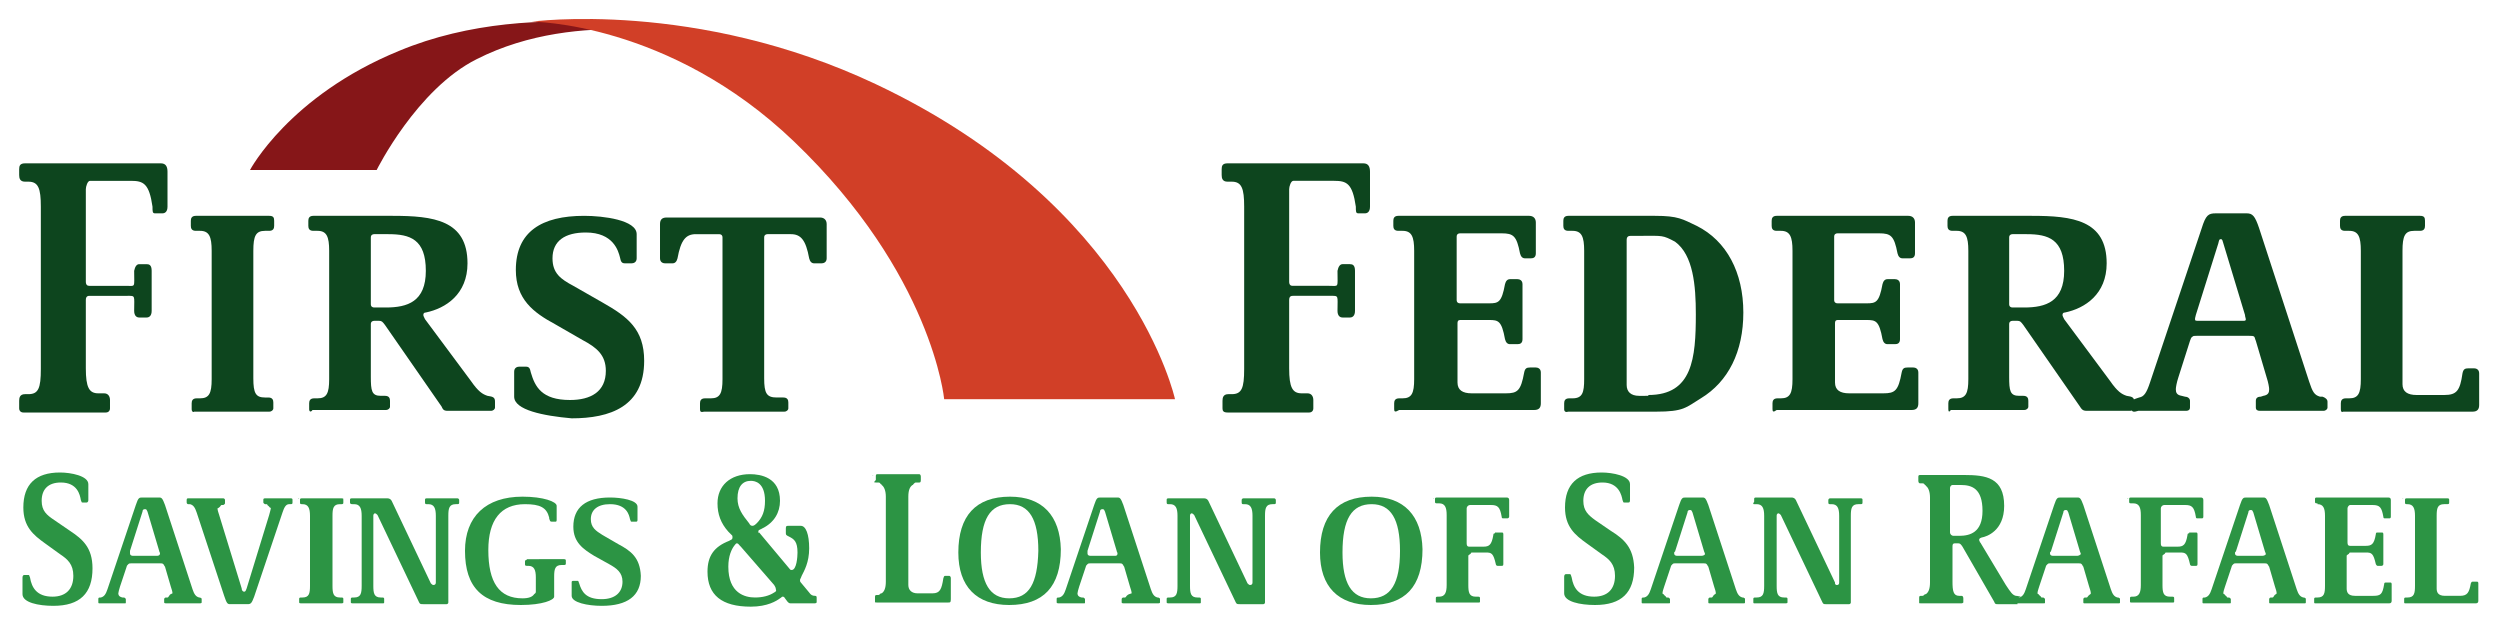
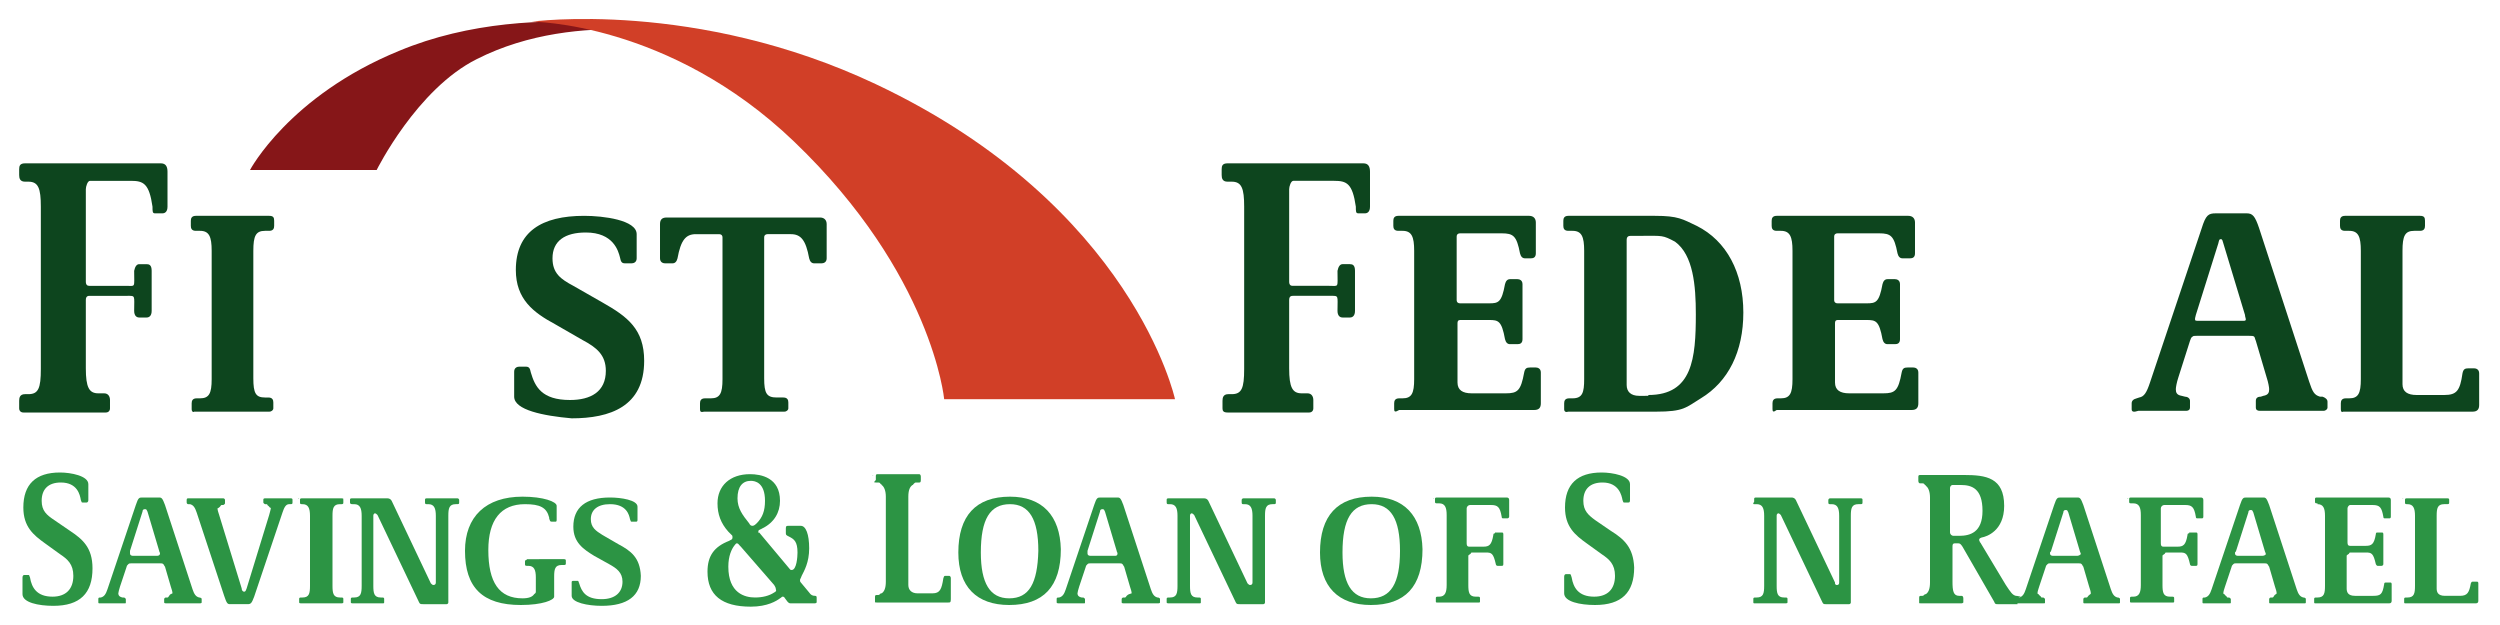
<svg xmlns="http://www.w3.org/2000/svg" version="1.1" id="Layer_1" x="0px" y="0px" viewBox="0 0 300 75" style="enable-background:new 0 0 300 75;" xml:space="preserve">
  <style type="text/css">
	.st0{fill:#0D451E;}
	.st1{fill:none;}
	.st2{fill:#2C9444;}
	.st3{fill:#861618;}
	.st4{fill:#D13F27;}
</style>
  <g>
    <path class="st0" d="M23,49.1v-0.7c0-0.3,0.1-0.6,0.6-0.6h0.4c1.1,0,1.4-0.6,1.4-2.3V30.1c0-1.7-0.3-2.4-1.4-2.4h-0.5   c-0.5,0-0.6-0.3-0.6-0.6v-0.6c0-0.3,0.1-0.6,0.6-0.6h8.8c0.5,0,0.6,0.2,0.6,0.6v0.6c0,0.3-0.1,0.6-0.6,0.6h-0.5   c-1.1,0-1.4,0.6-1.4,2.4v15.3c0,1.8,0.3,2.3,1.4,2.3h0.4c0.5,0,0.6,0.3,0.6,0.6v0.7c0,0.2-0.2,0.4-0.5,0.4h-9   C23.2,49.5,23,49.4,23,49.1z" />
-     <path class="st0" d="M37.1,49.1v-0.7c0-0.3,0.1-0.6,0.6-0.6h0.4c1.1,0,1.4-0.6,1.4-2.3V30.1c0-1.7-0.3-2.4-1.4-2.4h-0.5   c-0.5,0-0.6-0.3-0.6-0.6v-0.6c0-0.3,0.1-0.6,0.6-0.6h9.5c4.9,0,9,0.5,9,5.7c0,3.7-2.6,5.4-5,5.9c-0.2,0-0.3,0.1-0.3,0.3   c0,0.1,0.1,0.3,0.2,0.5l5.5,7.4c0.9,1.3,1.4,1.6,2,1.8c0.7,0.1,0.9,0.2,0.9,0.7v0.7c0,0.2-0.2,0.4-0.5,0.4h-5c-0.5,0-0.7,0-0.9-0.5   l-6.8-9.8c-0.3-0.4-0.4-0.5-0.7-0.5h-0.6c-0.2,0-0.4,0.1-0.4,0.4v6.3c0,1.7,0.1,2.3,1.2,2.3h0.5c0.5,0,0.6,0.3,0.6,0.6v0.7   c0,0.2-0.2,0.4-0.5,0.4h-8.8C37.3,49.5,37.1,49.4,37.1,49.1z M46.3,36.9c2.6,0,4.8-0.7,4.8-4.4c0-3.8-1.9-4.4-4.5-4.4h-1.7   c-0.2,0-0.4,0.1-0.4,0.4v8c0,0.3,0.2,0.4,0.4,0.4H46.3z" />
    <path class="st0" d="M61.7,47.6v-3c0-0.5,0.4-0.6,0.6-0.6h0.8c0.4,0,0.5,0.2,0.6,0.7c0.5,1.7,1.3,3.3,4.7,3.3c2.5,0,4.3-1,4.3-3.5   c0-1.9-1.1-2.8-2.8-3.7l-3.3-1.9c-2.6-1.4-4.7-3-4.7-6.5c0-4.6,3.1-6.5,8.2-6.5c2.3,0,6.3,0.5,6.3,2.2v2.9c0,0.5-0.4,0.6-0.6,0.6   h-0.8c-0.4,0-0.5-0.2-0.6-0.7c-0.2-0.8-0.8-3-4.1-3c-2.5,0-4,1-4,3.1c0,1.8,1,2.5,2.5,3.3l3.5,2c3,1.7,5,3.2,5,7   c0,5.5-4.1,6.9-8.7,6.9C65.2,49.9,61.7,49.2,61.7,47.6z" />
    <path class="st0" d="M84,49.1v-0.7c0-0.3,0.1-0.6,0.6-0.6h0.7c1.1,0,1.4-0.6,1.4-2.3V28.5c0-0.3-0.2-0.4-0.4-0.4h-2.8   c-1.2,0-1.8,0.7-2.2,2.9c-0.1,0.4-0.3,0.6-0.6,0.6h-0.9c-0.2,0-0.6-0.1-0.6-0.6v-4.1c0-0.5,0.2-0.8,0.8-0.8h18.4   c0.5,0,0.8,0.3,0.8,0.8V31c0,0.5-0.4,0.6-0.6,0.6h-0.9c-0.3,0-0.5-0.2-0.6-0.6c-0.4-2.2-1-2.9-2.2-2.9h-2.8c-0.2,0-0.4,0.1-0.4,0.4   v16.9c0,1.8,0.3,2.3,1.5,2.3H94c0.5,0,0.6,0.3,0.6,0.6v0.7c0,0.2-0.2,0.4-0.5,0.4h-9.6C84.1,49.5,84,49.4,84,49.1z" />
    <path class="st0" d="M146.7,49v-0.9c0-0.4,0.1-0.8,0.7-0.8h0.4c1.2,0,1.5-0.7,1.5-3V24.8c0-2.2-0.3-3-1.5-3h-0.5   c-0.6,0-0.7-0.4-0.7-0.8v-0.7c0-0.4,0.1-0.7,0.7-0.7h16.3c0.6,0,0.8,0.4,0.8,1v4.2c0,0.6-0.3,0.8-0.6,0.8H163   c-0.3,0-0.3-0.2-0.3-0.8c-0.4-2.8-1.1-3.1-2.6-3.1h-4.9c-0.3,0-0.5,0.7-0.5,1v11.1c0,0.4,0.2,0.5,0.4,0.5h4.4c1.2,0,1,0.3,1-1.8   c0.1-0.5,0.3-0.8,0.6-0.8h0.9c0.3,0,0.6,0.1,0.6,0.8v4.8c0,0.6-0.3,0.8-0.6,0.8h-0.9c-0.3,0-0.6-0.2-0.6-0.8c0-1.9,0.2-1.8-0.9-1.8   h-4.4c-0.2,0-0.5,0-0.5,0.5v8.2c0,2.3,0.4,3,1.5,3h0.7c0.5,0,0.7,0.4,0.7,0.8V49c0,0.3-0.2,0.5-0.5,0.5h-9.8   C146.8,49.5,146.7,49.3,146.7,49z" />
    <path class="st0" d="M2.3,49v-0.9c0-0.4,0.1-0.8,0.7-0.8h0.4c1.2,0,1.5-0.7,1.5-3V24.8c0-2.2-0.3-3-1.5-3H3c-0.6,0-0.7-0.4-0.7-0.8   v-0.7c0-0.4,0.1-0.7,0.7-0.7h16.3c0.6,0,0.8,0.4,0.8,1v4.2c0,0.6-0.3,0.8-0.6,0.8h-0.9c-0.3,0-0.3-0.2-0.3-0.8   c-0.4-2.8-1.1-3.1-2.6-3.1h-4.9c-0.3,0-0.5,0.7-0.5,1v11.1c0,0.4,0.2,0.5,0.4,0.5h4.4c1.2,0,1,0.3,1-1.8c0.1-0.5,0.3-0.8,0.6-0.8   h0.9c0.3,0,0.6,0.1,0.6,0.8v4.8c0,0.6-0.3,0.8-0.6,0.8h-0.9c-0.3,0-0.6-0.2-0.6-0.8c0-1.9,0.2-1.8-0.9-1.8h-4.4   c-0.2,0-0.5,0-0.5,0.5v8.2c0,2.3,0.4,3,1.5,3h0.7c0.5,0,0.7,0.4,0.7,0.8V49c0,0.3-0.2,0.5-0.5,0.5H2.8C2.5,49.5,2.3,49.3,2.3,49z" />
    <path class="st0" d="M167.3,49.1v-0.7c0-0.3,0.1-0.6,0.6-0.6h0.4c1.1,0,1.4-0.6,1.4-2.3V30.1c0-1.7-0.3-2.4-1.4-2.4h-0.5   c-0.5,0-0.6-0.3-0.6-0.6v-0.6c0-0.3,0.1-0.6,0.6-0.6h15.7c0.5,0,0.8,0.3,0.8,0.8v3.7c0,0.5-0.3,0.6-0.6,0.6H183   c-0.3,0-0.5-0.2-0.6-0.6c-0.4-2.1-0.8-2.4-2.2-2.4h-5c-0.2,0-0.4,0.1-0.4,0.4V36c0,0.3,0.2,0.4,0.4,0.4h3.5c1.1,0,1.5-0.1,1.9-2.3   c0.1-0.4,0.3-0.6,0.6-0.6h0.9c0.2,0,0.6,0.1,0.6,0.6v6.6c0,0.5-0.3,0.6-0.6,0.6h-0.9c-0.3,0-0.5-0.2-0.6-0.6   c-0.4-2.2-0.8-2.3-1.9-2.3h-3.4c-0.2,0-0.4,0-0.4,0.4v7.1c0,0.9,0.6,1.3,1.7,1.3h4.1c1.4,0,1.8-0.3,2.2-2.5   c0.1-0.5,0.3-0.6,0.7-0.6h0.7c0.2,0,0.6,0.1,0.6,0.6v3.7c0,0.5-0.2,0.8-0.8,0.8h-16.2C167.4,49.5,167.3,49.4,167.3,49.1z" />
    <path class="st0" d="M187.7,49.1v-0.7c0-0.3,0.1-0.6,0.6-0.6h0.4c1.2,0,1.4-0.7,1.4-2.3V30.1c0-1.7-0.3-2.4-1.4-2.4h-0.5   c-0.5,0-0.6-0.3-0.6-0.6v-0.6c0-0.3,0.1-0.6,0.6-0.6h10.4c2.8,0,3.3,0.4,5,1.2c3.6,1.8,5.6,5.6,5.6,10.4c0,4.7-1.8,8.3-5.1,10.3   c-1.8,1.1-2,1.6-5.4,1.6h-10.5C187.9,49.5,187.7,49.4,187.7,49.1z M197.8,47.4c5.3,0,5.7-4.4,5.7-9.7c0-3.4-0.3-7.1-2.5-8.7   c-1.5-0.8-1.5-0.7-3.9-0.7h-1.4c-0.3,0-0.5,0.1-0.5,0.5v17.4c0,0.8,0.5,1.3,1.5,1.3H197.8z" />
    <path class="st0" d="M212.7,49.1v-0.7c0-0.3,0.1-0.6,0.6-0.6h0.4c1.1,0,1.4-0.6,1.4-2.3V30.1c0-1.7-0.3-2.4-1.4-2.4h-0.5   c-0.5,0-0.6-0.3-0.6-0.6v-0.6c0-0.3,0.1-0.6,0.6-0.6H229c0.5,0,0.8,0.3,0.8,0.8v3.7c0,0.5-0.3,0.6-0.6,0.6h-0.9   c-0.3,0-0.5-0.2-0.6-0.6c-0.4-2.1-0.8-2.4-2.2-2.4h-5c-0.2,0-0.4,0.1-0.4,0.4V36c0,0.3,0.2,0.4,0.4,0.4h3.5c1.1,0,1.5-0.1,1.9-2.3   c0.1-0.4,0.3-0.6,0.6-0.6h0.9c0.2,0,0.6,0.1,0.6,0.6v6.6c0,0.5-0.3,0.6-0.6,0.6h-0.9c-0.3,0-0.5-0.2-0.6-0.6   c-0.4-2.2-0.8-2.3-1.9-2.3h-3.4c-0.2,0-0.4,0-0.4,0.4v7.1c0,0.9,0.6,1.3,1.7,1.3h4.1c1.4,0,1.8-0.3,2.2-2.5   c0.1-0.5,0.3-0.6,0.7-0.6h0.7c0.2,0,0.6,0.1,0.6,0.6v3.7c0,0.5-0.2,0.8-0.8,0.8h-16.2C212.8,49.5,212.7,49.4,212.7,49.1z" />
-     <path class="st0" d="M233.8,49.1v-0.7c0-0.3,0.1-0.6,0.6-0.6h0.4c1.1,0,1.4-0.6,1.4-2.3V30.1c0-1.7-0.3-2.4-1.4-2.4h-0.5   c-0.5,0-0.6-0.3-0.6-0.6v-0.6c0-0.3,0.1-0.6,0.6-0.6h9.5c4.9,0,9,0.5,9,5.7c0,3.7-2.6,5.4-5,5.9c-0.2,0-0.3,0.1-0.3,0.3   c0,0.1,0.1,0.3,0.2,0.5l5.5,7.4c0.9,1.3,1.4,1.6,2,1.8c0.7,0.1,0.9,0.2,0.9,0.7v0.7c0,0.2-0.2,0.4-0.5,0.4h-5c-0.5,0-0.7,0-1-0.5   l-6.8-9.8c-0.3-0.4-0.4-0.5-0.7-0.5h-0.6c-0.2,0-0.4,0.1-0.4,0.4v6.3c0,1.7,0.1,2.3,1.2,2.3h0.5c0.5,0,0.6,0.3,0.6,0.6v0.7   c0,0.2-0.2,0.4-0.5,0.4h-8.8C233.9,49.5,233.8,49.4,233.8,49.1z M242.9,36.9c2.6,0,4.8-0.7,4.8-4.4c0-3.8-1.9-4.4-4.5-4.4h-1.7   c-0.2,0-0.4,0.1-0.4,0.4v8c0,0.3,0.2,0.4,0.4,0.4H242.9z" />
    <path class="st0" d="M255.8,49.1v-0.7c0-0.3,0.2-0.5,0.6-0.6l0.3-0.1c0.6-0.1,0.9-0.6,1.3-1.8l6.2-18.5c0.5-1.6,0.8-1.8,1.7-1.8   h3.7c0.7,0,1,0.3,1.5,1.8l6,18.4c0.4,1.2,0.6,1.6,1.3,1.8l0.3,0c0.3,0.1,0.6,0.3,0.6,0.6v0.7c0,0.2-0.2,0.4-0.5,0.4h-7.6   c-0.3,0-0.5-0.1-0.5-0.4v-0.8c0-0.4,0.3-0.5,0.6-0.5l0.3-0.1c0.6-0.1,0.7-0.4,0.7-0.8c0-0.2-0.1-0.8-0.3-1.4l-1.3-4.4   c-0.1-0.2-0.1-0.4-0.2-0.5c-0.1-0.1-0.3-0.1-0.6-0.1h-6.3c-0.3,0-0.4,0-0.5,0.1c-0.2,0.1-0.2,0.3-0.3,0.5l-1.4,4.4   c-0.2,0.6-0.3,1.2-0.3,1.4c0,0.4,0.1,0.7,0.7,0.8l0.4,0.1c0.3,0,0.6,0.2,0.6,0.5v0.8c0,0.2-0.1,0.4-0.5,0.4h-5.7   C256,49.5,255.8,49.4,255.8,49.1z M269.1,38.5c0.3,0,0.4,0,0.4-0.2c0-0.1-0.1-0.3-0.1-0.5l-2.6-8.6c-0.1-0.3-0.1-0.5-0.3-0.5   c-0.2,0-0.2,0.1-0.3,0.5l-2.7,8.6c0,0.1-0.1,0.3-0.1,0.5c0,0.2,0.1,0.2,0.5,0.2H269.1z" />
    <path class="st0" d="M280.9,49.1v-0.7c0-0.3,0.1-0.6,0.6-0.6h0.4c1.1,0,1.4-0.6,1.4-2.3V30.1c0-1.7-0.3-2.4-1.4-2.4h-0.5   c-0.5,0-0.6-0.3-0.6-0.6v-0.6c0-0.3,0.1-0.6,0.6-0.6h9c0.5,0,0.6,0.2,0.6,0.6v0.6c0,0.3-0.1,0.6-0.6,0.6h-0.7   c-1.1,0-1.4,0.6-1.4,2.4v16c0,0.9,0.6,1.3,1.7,1.3h3.3c1.5,0,1.9-0.5,2.2-2.6c0.1-0.5,0.3-0.6,0.7-0.6h0.7c0.2,0,0.6,0.1,0.6,0.6   v3.8c0,0.5-0.2,0.8-0.8,0.8h-15.5C281,49.5,280.9,49.4,280.9,49.1z" />
    <g>
      <path class="st1" d="M230.9,58.1C231,58.1,231,58.2,230.9,58.1C231,58.2,231,58.1,230.9,58.1z" />
      <path class="st1" d="M32.2,60.8C32.2,60.8,32.2,60.8,32.2,60.8C32.2,60.8,32.2,60.8,32.2,60.8z" />
-       <path class="st1" d="M109.2,58.2c0,0,0.1,0,0.1-0.1C109.3,58.1,109.3,58.2,109.2,58.2z" />
      <path class="st1" d="M105.6,58.1c0,0,0.1,0,0.1,0.1C105.7,58.2,105.7,58.1,105.6,58.1z" />
      <path class="st1" d="M26.3,60.9C26.3,60.8,26.3,60.8,26.3,60.9C26.3,60.8,26.3,60.8,26.3,60.9z" />
      <path class="st2" d="M8.4,63.7l-1.9-1.3C5.6,61.8,5,61.3,5,60.1c0-1.4,0.8-2.2,2.3-2.2c2,0,2.3,1.5,2.4,2.1    c0.1,0.3,0.1,0.3,0.2,0.3h0.5c0,0,0.2,0,0.2-0.3v-1.9c0-1-2.1-1.4-3.4-1.4c-2.9,0-4.4,1.4-4.4,4.2c0,2.3,1.2,3.3,2.6,4.3l1.8,1.3    c0.9,0.6,1.6,1.2,1.6,2.6c0,1.6-0.9,2.5-2.5,2.5c-1.9,0-2.5-1.1-2.7-2.3C3.5,69,3.5,69,3.4,69H2.9c-0.1,0-0.2,0.1-0.2,0.3v2    c0,1,1.9,1.4,3.7,1.4c3.2,0,4.7-1.5,4.7-4.5C11.1,65.7,9.9,64.7,8.4,63.7z" />
      <path class="st2" d="M20.3,71.5c-0.1,0.1-0.1,0.2-0.2,0.2l-0.2,0c-0.1,0-0.2,0.1-0.2,0.2v0.4c0,0,0,0.1,0.2,0.1H24    c0.2,0,0.2-0.1,0.2-0.1v-0.4c0-0.1,0-0.1-0.2-0.2l-0.1,0c-0.4-0.1-0.6-0.4-0.8-1l-3.3-10.1c-0.3-0.8-0.4-0.9-0.7-0.9h-2    c-0.4,0-0.5,0-0.8,0.9l-3.4,10.1c-0.2,0.6-0.4,0.9-0.8,1l-0.1,0c-0.2,0-0.2,0.1-0.2,0.2v0.4c0,0,0,0.1,0.1,0.1h3.1    c0.1,0,0.1,0,0.1-0.1v-0.4c0,0,0-0.1-0.2-0.2l-0.2,0c-0.5-0.1-0.5-0.4-0.5-0.5c0-0.1,0.1-0.5,0.2-0.8l0.8-2.4    c0-0.1,0.1-0.2,0.2-0.3c0.1-0.1,0.2-0.1,0.4-0.1h3.4c0.2,0,0.3,0,0.4,0.1c0.1,0.1,0.1,0.2,0.2,0.3l0.7,2.4    c0.1,0.3,0.2,0.6,0.2,0.8C20.5,71.3,20.4,71.3,20.3,71.5C20.3,71.4,20.3,71.4,20.3,71.5z M18.8,66.7H16c-0.1,0-0.4,0-0.4-0.3    c0-0.1,0-0.2,0-0.2l0-0.1l1.5-4.7c0-0.2,0.1-0.3,0.3-0.3c0.2,0,0.2,0.1,0.3,0.3l0,0l1.4,4.7c0,0.1,0.1,0.2,0.1,0.3    C19.2,66.7,18.9,66.7,18.8,66.7z" />
      <path class="st2" d="M26.4,60.8c0.1-0.1,0.1-0.2,0.2-0.2l0.2,0c0.2-0.1,0.2-0.2,0.2-0.2V60c0-0.1-0.1-0.2-0.2-0.2h-4.2    c-0.1,0-0.2,0-0.2,0.2v0.3c0,0,0,0.2,0.2,0.2l0.2,0c0.4,0.1,0.6,0.4,0.8,1l3.3,10c0.3,0.9,0.4,1,0.7,1h2.1c0.4,0,0.5-0.1,0.8-0.9    l3.4-10.1c0.2-0.6,0.4-1,0.8-1l0.2,0c0.2,0,0.2-0.1,0.2-0.2V60c0-0.1,0-0.2-0.2-0.2h-3.1c-0.2,0-0.2,0.1-0.2,0.2v0.3    c0,0,0,0.1,0.2,0.2l0.2,0c0.1,0,0.1,0.2,0.2,0.2c0,0,0.1,0.1,0.1,0.1c0,0.1,0.2,0.1,0.2,0.2c0,0.1-0.1,0.4-0.2,0.8l-2.7,8.8    c-0.1,0.2-0.1,0.4-0.3,0.4c-0.2,0-0.3-0.2-0.3-0.4l-2.7-8.8c-0.1-0.3-0.2-0.6-0.2-0.8C26.1,61,26.2,61,26.4,60.8    C26.3,60.8,26.3,60.8,26.4,60.8z" />
      <path class="st2" d="M36.3,60.5c0.7,0,0.9,0.5,0.9,1.4v8.4c0,0.9-0.1,1.4-0.9,1.4h-0.2c-0.2,0-0.2,0.1-0.2,0.2v0.4    c0,0,0,0.1,0.2,0.1h4.9c0.2,0,0.2-0.1,0.2-0.1v-0.4c0-0.1,0-0.2-0.2-0.2h-0.2c-0.8,0-0.9-0.5-0.9-1.4v-8.4c0-0.9,0.1-1.4,0.9-1.4    h0.2c0.2,0,0.2-0.1,0.2-0.2V60c0-0.1,0-0.2-0.2-0.2h-4.8c-0.2,0-0.2,0.1-0.2,0.2v0.3c0,0.1,0,0.2,0.2,0.2H36.3z" />
      <path class="st2" d="M41.1,59.8c0,0,0.1,0.1,0.1,0.1C41.2,59.8,41.1,59.8,41.1,59.8z" />
      <path class="st2" d="M35.8,59.9c0,0,0.1-0.1,0.1-0.1C35.8,59.8,35.8,59.8,35.8,59.9z" />
      <path class="st2" d="M51,60.6C51,60.5,50.9,60.5,51,60.6C50.9,60.5,51,60.5,51,60.6z" />
      <path class="st2" d="M42,59.9C42,59.8,42,59.8,42,59.9C42,59.8,42,59.8,42,59.9z" />
      <path class="st2" d="M42.3,60.5h0.2c0.7,0,0.9,0.5,0.9,1.4v8.4c0,0.9-0.1,1.4-0.9,1.4h-0.2c-0.2,0-0.2,0.1-0.2,0.2v0.4    c0,0,0,0.1,0.2,0.1H46c0.1,0,0.1-0.1,0.1-0.1v-0.4c0-0.1,0-0.2-0.2-0.2h-0.2c-0.8,0-0.9-0.5-0.9-1.4v-8.4c0-0.3,0.2-0.3,0.2-0.3    c0.1,0,0.2,0.1,0.3,0.2l5,10.5c0.1,0.2,0.2,0.2,0.5,0.2h2.8c0.1,0,0.2-0.1,0.2-0.2V61.9c0-0.9,0.1-1.4,0.9-1.4h0.2    c0.2,0,0.2-0.1,0.2-0.2V60c0-0.1-0.1-0.2-0.2-0.2h-3.7C51,59.8,51,59.9,51,60v0.3c0,0.2,0.1,0.2,0.2,0.2h0.2    c0.7,0,0.9,0.5,0.9,1.4v8c0,0.2-0.1,0.3-0.3,0.3c-0.1,0-0.2-0.1-0.3-0.2l0,0l-4.7-9.9c-0.1-0.2-0.3-0.3-0.5-0.3h-4.3    c-0.2,0-0.2,0.1-0.2,0.2v0.3C42,60.5,42.2,60.5,42.3,60.5z" />
      <path class="st2" d="M63.2,67.2c-0.2,0-0.2,0.1-0.2,0.2v0.3c0,0.1,0,0.2,0.2,0.2h0.2c0.7,0,0.9,0.5,0.9,1.4V71    c0,0.2-0.1,0.2-0.2,0.3c0,0,0,0,0,0c-0.2,0.3-0.6,0.5-1.4,0.5c-2.8,0-4.1-1.9-4.1-5.8c0-3.6,1.5-5.5,4.4-5.5    c1.8,0,2.6,0.4,2.9,1.6l0,0.1c0.1,0.3,0.1,0.4,0.3,0.4h0.5c0,0,0.1,0,0.1-0.2v-1.7c0-0.5-1.6-1.1-4.1-1.1c-4.4,0-6.9,2.4-6.9,6.5    c0,4.4,2.1,6.5,6.7,6.5c2.6,0,4-0.6,4-1v-2.4c0-0.9,0.1-1.4,0.9-1.4h0.3c0.2,0,0.2-0.1,0.2-0.2v-0.3c0-0.1,0-0.2-0.2-0.2H63.2z" />
      <path class="st2" d="M74.2,65.3l-1.9-1.1c-0.8-0.5-1.4-0.9-1.4-1.9c0-1.1,0.8-1.8,2.3-1.8c2,0,2.3,1.3,2.4,1.8    c0.1,0.3,0.1,0.3,0.2,0.3h0.5c0.1,0,0.2,0,0.2-0.2v-1.6c0-0.8-2-1.1-3.3-1.1c-2.9,0-4.4,1.2-4.4,3.5c0,1.9,1.2,2.7,2.5,3.5l1.8,1    c0.9,0.5,1.6,1,1.6,2.1c0,1.3-0.9,2.1-2.5,2.1c-1.9,0-2.4-0.9-2.7-1.9c-0.1-0.3-0.1-0.3-0.2-0.3h-0.5c-0.2,0-0.2,0.1-0.2,0.2v1.6    c0,0.8,1.9,1.2,3.6,1.2c3.1,0,4.7-1.2,4.7-3.6C76.8,66.9,75.7,66.1,74.2,65.3z" />
      <path class="st2" d="M94.2,71.8l0.3,0.4c0.2,0.2,0.2,0.2,0.5,0.2h2.8c0.1,0,0.2-0.1,0.2-0.1v-0.5c0-0.2,0-0.3-0.2-0.3    c-0.3,0-0.5-0.1-0.7-0.4l-1-1.2c-0.1-0.1-0.1-0.2-0.1-0.3c0-0.1,0.1-0.2,0.2-0.5c0.3-0.6,0.9-1.6,0.9-3.3c0-1.7-0.4-2.7-1-2.7    h-1.5c-0.2,0-0.3,0-0.3,0.3v0.5c0,0.3,0,0.3,0.4,0.5c0.6,0.3,1,0.6,1,1.9c0,0.5-0.1,2.1-0.7,2.1c-0.2,0-0.2-0.1-0.3-0.2l-3.6-4.3    C91,64,91,63.9,91,63.8c0-0.2,0.1-0.2,0.3-0.3c0.1,0,0.1-0.1,0.2-0.1c1.4-0.7,2.1-1.9,2.1-3.3c0-2.8-2.3-3.2-3.6-3.2    c-2.4,0-3.9,1.4-3.9,3.5c0,1.3,0.4,2.4,1.3,3.4l0.4,0.4c0.1,0.1,0.1,0.1,0.1,0.3c0,0.3-0.3,0.3-0.4,0.4c-1.8,0.7-2.6,1.8-2.6,3.7    c0,2.8,1.7,4.2,5.2,4.2c2,0,3.1-0.7,3.5-1c0.2-0.1,0.2-0.2,0.3-0.2C94,71.6,94.1,71.6,94.2,71.8z M90.1,57.7    c0.5,0,1.7,0.2,1.7,2.4c0,1.2-0.3,2-1,2.7c-0.1,0.1-0.3,0.3-0.5,0.3c-0.2,0-0.3-0.1-0.4-0.3c-0.8-1-1.4-1.8-1.4-3    C88.5,58.4,89.1,57.7,90.1,57.7z M92.9,71.1L92.9,71.1c-0.6,0.4-1.4,0.6-2.3,0.6c-1.2,0-3.2-0.5-3.2-3.7c0-1.3,0.4-2.1,0.7-2.5    c0.1-0.1,0.2-0.3,0.3-0.3c0.2,0,0.2,0.1,0.4,0.3l0.1,0.1l4,4.6c0.1,0.2,0.2,0.3,0.2,0.5C93.2,70.9,93.1,71,92.9,71.1z" />
      <path class="st2" d="M104.7,57.1c0-0.1,0.1-0.1,0.1-0.1C104.8,57,104.8,57,104.7,57.1z" />
      <path class="st2" d="M105.1,57.9h0.3c0.2,0,0.2,0.1,0.3,0.2c0,0,0.1,0,0.1,0.1c0.3,0.2,0.5,0.7,0.5,1.4v10.2    c0,0.8-0.2,1.2-0.5,1.4c0,0,0,0-0.1,0c-0.1,0.1-0.2,0.2-0.3,0.2h-0.2c-0.2,0-0.2,0.1-0.2,0.3v0.5c0,0.1,0,0.1,0.2,0.1h8.6    c0.2,0,0.3,0,0.3-0.4v-2.5c0-0.3-0.2-0.3-0.2-0.3h-0.4c-0.2,0-0.2,0-0.3,0.3c-0.2,1.3-0.4,1.8-1.3,1.8h-1.8c-0.7,0-1.1-0.4-1.1-1    V59.6c0-0.8,0.2-1.2,0.5-1.4c0,0,0.1,0,0.1-0.1c0.1-0.1,0.2-0.2,0.3-0.2h0.4c0.1,0,0.2,0,0.2-0.3v-0.4c0-0.2-0.1-0.3-0.2-0.3h-5    c-0.2,0-0.2,0.1-0.2,0.3v0.4C104.8,57.9,104.9,57.9,105.1,57.9z" />
      <path class="st2" d="M121.2,59.6c-4.1,0-6.2,2.3-6.2,6.7c0,4.1,2.2,6.3,6.1,6.3c4.1,0,6.2-2.2,6.2-6.7    C127.2,61.9,125.1,59.6,121.2,59.6z M121.1,71.8c-2.3,0-3.4-1.8-3.4-5.5c0-4,1.1-5.8,3.5-5.8c2.3,0,3.4,1.8,3.4,5.6    C124.5,70,123.5,71.8,121.1,71.8z" />
      <path class="st2" d="M135.2,71.5c-0.1,0.1-0.1,0.2-0.2,0.2l-0.2,0c-0.1,0-0.2,0.1-0.2,0.2v0.4c0,0,0,0.1,0.2,0.1h4.2    c0.2,0,0.2-0.1,0.2-0.1v-0.4c0-0.1,0-0.1-0.2-0.2l-0.1,0c-0.4-0.1-0.6-0.4-0.8-1l-3.3-10.1c-0.3-0.8-0.4-0.9-0.7-0.9h-2    c-0.4,0-0.5,0-0.8,0.9l-3.4,10.1c-0.2,0.6-0.4,0.9-0.8,1l-0.1,0c-0.2,0-0.2,0.1-0.2,0.2v0.4c0,0,0,0.1,0.2,0.1h3.1    c0.1,0,0.1,0,0.1-0.1v-0.4c0,0,0-0.1-0.2-0.2l-0.2,0c-0.5-0.1-0.5-0.4-0.5-0.5c0-0.1,0.1-0.5,0.2-0.8l0.8-2.4    c0-0.1,0.1-0.2,0.2-0.3c0.1-0.1,0.2-0.1,0.4-0.1h3.4c0.2,0,0.3,0,0.4,0.1c0.1,0.1,0.1,0.2,0.2,0.3l0.7,2.4    c0.1,0.3,0.2,0.6,0.2,0.8C135.5,71.3,135.4,71.3,135.2,71.5C135.3,71.4,135.3,71.4,135.2,71.5z M133.8,66.7h-2.9    c-0.1,0-0.4,0-0.4-0.3c0-0.1,0-0.2,0-0.2l0-0.1l1.5-4.7c0-0.2,0.1-0.3,0.3-0.3c0.2,0,0.2,0.1,0.3,0.3l0,0l1.4,4.7    c0,0.1,0.1,0.2,0.1,0.3C134.1,66.7,133.9,66.7,133.8,66.7z" />
      <path class="st2" d="M140.2,60.5h0.2c0.7,0,0.9,0.5,0.9,1.4v8.4c0,0.9-0.1,1.4-0.9,1.4h-0.2c-0.2,0-0.2,0.1-0.2,0.2v0.4    c0,0,0,0.1,0.2,0.1h3.8c0.1,0,0.1-0.1,0.1-0.1v-0.4c0-0.1,0-0.2-0.2-0.2h-0.2c-0.8,0-0.9-0.5-0.9-1.4v-8.4c0-0.3,0.2-0.3,0.2-0.3    c0.1,0,0.2,0.1,0.3,0.2l5,10.5c0.1,0.2,0.2,0.2,0.5,0.2h2.8c0.1,0,0.2-0.1,0.2-0.2V61.9c0-0.9,0.1-1.4,0.9-1.4h0.2    c0.2,0,0.2-0.1,0.2-0.2V60c0-0.1-0.1-0.2-0.2-0.2h-3.7c-0.1,0-0.2,0.1-0.2,0.2v0.3c0,0.2,0.1,0.2,0.2,0.2h0.2    c0.7,0,0.9,0.5,0.9,1.4v8c0,0.2-0.1,0.3-0.3,0.3c-0.1,0-0.2-0.1-0.3-0.2l0,0l-4.7-9.9c-0.1-0.2-0.3-0.3-0.5-0.3h-4.3    c-0.2,0-0.2,0.1-0.2,0.2v0.3C140,60.5,140.1,60.5,140.2,60.5z" />
      <path class="st2" d="M139.9,59.9C139.9,59.8,140,59.8,139.9,59.9C140,59.8,139.9,59.8,139.9,59.9z" />
      <path class="st2" d="M149,60.6C148.9,60.5,148.9,60.5,149,60.6C148.9,60.5,148.9,60.5,149,60.6z" />
      <path class="st2" d="M164.6,59.6c-4.1,0-6.2,2.3-6.2,6.7c0,4.1,2.2,6.3,6.1,6.3c4.1,0,6.2-2.2,6.2-6.7    C170.6,61.9,168.5,59.6,164.6,59.6z M164.5,71.8c-2.3,0-3.4-1.8-3.4-5.5c0-4,1.1-5.8,3.5-5.8c2.3,0,3.4,1.8,3.4,5.6    C168,70,166.9,71.8,164.5,71.8z" />
      <path class="st2" d="M179.4,64c-0.1,0-0.2,0-0.2,0.2c-0.2,1.2-0.5,1.4-1.2,1.4h-1.7c-0.2,0-0.3-0.1-0.3-0.4v-4.2    c0-0.2,0.2-0.4,0.4-0.4h2.5c0.8,0,1.1,0.2,1.3,1.4c0,0.2,0.1,0.2,0.2,0.2h0.5c0.1,0,0.2-0.1,0.2-0.2v-2c0-0.2-0.1-0.3-0.3-0.3    h-8.4c-0.2,0-0.2,0.1-0.2,0.2v0.3c0,0.1,0,0.2,0.2,0.2h0.3c0.7,0,0.9,0.5,0.9,1.4v8.4c0,0.9-0.2,1.4-0.9,1.4h-0.2    c-0.2,0-0.2,0.1-0.2,0.2v0.4c0,0,0,0.1,0.1,0.1h5.1c0.1,0,0.1-0.1,0.1-0.1v-0.4c0-0.1,0-0.2-0.2-0.2h-0.3c-0.8,0-0.9-0.5-0.9-1.4    v-3.5c0-0.1,0.1-0.1,0.2-0.2c0,0,0,0,0,0c0.1,0,0.1-0.2,0.2-0.2h1.7c0.7,0,0.9,0.1,1.2,1.4c0,0.1,0.1,0.2,0.2,0.2h0.5    c0.1,0,0.2,0,0.2-0.2v-3.6c0-0.2-0.1-0.2-0.2-0.2H179.4z" />
      <path class="st2" d="M172,59.9c0,0,0.1-0.1,0.1-0.1C172.1,59.8,172,59.8,172,59.9z" />
      <path class="st2" d="M193.3,63.7l-1.9-1.3c-0.8-0.6-1.4-1.1-1.4-2.3c0-1.4,0.8-2.2,2.3-2.2c2,0,2.3,1.6,2.4,2.1    c0.1,0.3,0.1,0.3,0.2,0.3h0.5c0.1,0,0.2,0,0.2-0.3v-1.9c0-1-2.1-1.4-3.4-1.4c-2.9,0-4.4,1.4-4.4,4.2c0,2.3,1.2,3.3,2.6,4.3    l1.8,1.3c0.9,0.6,1.6,1.2,1.6,2.6c0,1.6-0.9,2.5-2.5,2.5c-1.9,0-2.5-1.1-2.7-2.3c-0.1-0.3-0.1-0.4-0.2-0.4h-0.5    c-0.1,0-0.2,0.1-0.2,0.3v2c0,1,1.9,1.4,3.7,1.4c3.2,0,4.7-1.5,4.7-4.5C196,65.7,194.9,64.7,193.3,63.7z" />
-       <path class="st2" d="M205.6,71.5c-0.1,0.1-0.1,0.2-0.2,0.2l-0.2,0c-0.1,0-0.2,0.1-0.2,0.2v0.4c0,0,0,0.1,0.1,0.1h4.2    c0.1,0,0.1-0.1,0.1-0.1v-0.4c0-0.1,0-0.1-0.2-0.2l-0.1,0c-0.4-0.1-0.6-0.4-0.8-1L205,60.6c-0.3-0.8-0.4-0.9-0.7-0.9h-2    c-0.4,0-0.5,0-0.8,0.9l-3.4,10.1c-0.2,0.6-0.4,0.9-0.8,1l-0.1,0c-0.2,0-0.2,0.1-0.2,0.2v0.4c0,0,0,0.1,0.1,0.1h3.1    c0.2,0,0.2,0,0.2-0.1v-0.4c0,0,0-0.1-0.2-0.2l-0.2,0c-0.1,0-0.1-0.2-0.2-0.2c0,0-0.1-0.1-0.1-0.1c0-0.1-0.2-0.1-0.2-0.2    c0-0.2,0.1-0.5,0.2-0.8l0.8-2.4c0-0.1,0.1-0.2,0.2-0.3c0.1-0.1,0.2-0.1,0.3-0.1h3.4c0.2,0,0.3,0,0.4,0.1c0.1,0.1,0.1,0.2,0.2,0.3    l0.7,2.4c0.1,0.3,0.2,0.6,0.2,0.8C205.9,71.3,205.7,71.3,205.6,71.5C205.7,71.4,205.6,71.4,205.6,71.5z M204.1,66.7h-2.8    c-0.1,0-0.4,0-0.4-0.3c0-0.1,0-0.2,0.1-0.2l0,0l1.5-4.7c0-0.2,0.1-0.3,0.3-0.3c0.2,0,0.2,0.1,0.3,0.3l0,0l1.4,4.7    c0,0,0.1,0.2,0.1,0.3C204.5,66.7,204.2,66.7,204.1,66.7z" />
      <path class="st2" d="M219.3,60.6C219.3,60.5,219.2,60.5,219.3,60.6C219.2,60.5,219.3,60.5,219.3,60.6z" />
      <path class="st2" d="M210.5,60.5h0.3c0.7,0,0.9,0.5,0.9,1.4v8.4c0,0.9-0.1,1.4-0.9,1.4h-0.2c-0.2,0-0.2,0.1-0.2,0.2v0.4    c0,0,0,0.1,0.1,0.1h3.8c0.2,0,0.2-0.1,0.2-0.1v-0.4c0-0.1,0-0.2-0.2-0.2h-0.2c-0.8,0-0.9-0.5-0.9-1.4v-8.4c0-0.3,0.2-0.3,0.2-0.3    c0.1,0,0.2,0.1,0.3,0.2l5,10.5c0.1,0.2,0.2,0.2,0.4,0.2h2.8c0.1,0,0.2-0.1,0.2-0.2V61.9c0-0.9,0.1-1.4,0.9-1.4h0.3    c0.2,0,0.2-0.1,0.2-0.2V60c0-0.1,0-0.2-0.2-0.2h-3.7c-0.1,0-0.2,0.1-0.2,0.2v0.3c0,0.2,0.1,0.2,0.2,0.2h0.2c0.7,0,0.9,0.5,0.9,1.4    v8c0,0.3-0.2,0.3-0.3,0.3c-0.1,0-0.2-0.1-0.2-0.2l0-0.1l-4.7-9.9c-0.1-0.2-0.3-0.3-0.5-0.3h-4.3c-0.2,0-0.2,0.1-0.2,0.2v0.3    C210.3,60.5,210.4,60.5,210.5,60.5z" />
      <path class="st2" d="M210.3,59.8C210.3,59.8,210.3,59.8,210.3,59.8C210.3,59.8,210.3,59.8,210.3,59.8z" />
      <path class="st2" d="M241.9,71.5c-0.4-0.1-0.6-0.4-1.2-1.3l-3-5c0,0,0-0.1-0.1-0.1c0-0.1-0.1-0.2-0.1-0.3c0-0.1,0-0.2,0.3-0.3    c0.6-0.1,2.7-0.8,2.7-3.8c0-3.4-2.2-3.7-4.8-3.7h-5.3c-0.2,0-0.2,0.1-0.2,0.3v0.4c0,0.2,0.1,0.3,0.2,0.3h0.3    c0.2,0,0.2,0.1,0.3,0.2c0,0,0.1,0,0.1,0.1c0.3,0.2,0.5,0.7,0.5,1.4v10.2c0,0.8-0.2,1.2-0.5,1.4c0,0-0.1,0-0.1,0    c-0.1,0.1-0.2,0.2-0.3,0.2h-0.2c-0.2,0-0.2,0.1-0.2,0.3v0.5c0,0.1,0,0.1,0.2,0.1h4.9c0.1,0,0.2-0.1,0.2-0.1v-0.5    c0-0.2-0.1-0.3-0.2-0.3h-0.3c-0.7,0-0.8-0.6-0.8-1.7v-4.2c0-0.2,0-0.4,0.3-0.4h0.4c0.2,0,0.3,0.1,0.5,0.4l3.8,6.6    c0.1,0.3,0.2,0.3,0.4,0.3h2.4c0,0,0-0.1,0-0.1v-0.4c0-0.1,0.1-0.3,0.4-0.4C242,71.5,242,71.5,241.9,71.5L241.9,71.5z M235.1,64.3    h-0.7c-0.2,0-0.4-0.2-0.4-0.4v-5.3c0-0.3,0.2-0.4,0.3-0.4h1c1.3,0,2.6,0.4,2.6,3.1C237.9,63.9,236.4,64.3,235.1,64.3z" />
      <path class="st2" d="M250.6,71.5c-0.1,0.1-0.1,0.2-0.2,0.2l-0.2,0c-0.1,0-0.2,0.1-0.2,0.2v0.4c0,0,0,0.1,0.1,0.1h4.2    c0.1,0,0.1-0.1,0.1-0.1v-0.4c0-0.1,0-0.1-0.2-0.2l-0.1,0c-0.4-0.1-0.6-0.4-0.8-1l-3.3-10.1c-0.3-0.8-0.4-0.9-0.7-0.9h-2    c-0.4,0-0.5,0-0.8,0.9l-3.4,10.1c-0.2,0.6-0.4,0.9-0.8,1l-0.1,0c-0.2,0-0.2,0.1-0.2,0.2v0.4c0,0,0,0.1,0.1,0.1h3.1    c0.2,0,0.2,0,0.2-0.1v-0.4c0,0,0-0.1-0.2-0.2l-0.2,0c-0.1,0-0.1-0.2-0.2-0.2c0,0-0.1-0.1-0.1-0.1c0-0.1-0.2-0.1-0.2-0.2    c0-0.2,0.1-0.5,0.2-0.8l0.8-2.4c0-0.1,0.1-0.2,0.2-0.3c0.1-0.1,0.2-0.1,0.3-0.1h3.4c0.2,0,0.3,0,0.4,0.1c0.1,0.1,0.1,0.2,0.2,0.3    l0.7,2.4c0.1,0.3,0.2,0.6,0.2,0.8C250.9,71.3,250.8,71.3,250.6,71.5C250.7,71.4,250.7,71.4,250.6,71.5z M249.2,66.7h-2.8    c-0.1,0-0.4,0-0.4-0.3c0-0.1,0-0.2,0.1-0.2l0,0l1.5-4.7c0-0.2,0.1-0.3,0.3-0.3c0.2,0,0.2,0.1,0.3,0.3l0,0l1.4,4.7    c0,0,0.1,0.2,0.1,0.3C249.5,66.7,249.3,66.7,249.2,66.7z" />
      <path class="st2" d="M255.3,59.9c0,0,0.1-0.1,0.1-0.1C255.3,59.8,255.3,59.8,255.3,59.9z" />
      <path class="st2" d="M262.7,64c-0.1,0-0.2,0-0.2,0.2c-0.2,1.2-0.5,1.4-1.2,1.4h-1.7c-0.2,0-0.3-0.1-0.3-0.4v-4.2    c0-0.2,0.2-0.4,0.4-0.4h2.5c0.8,0,1.1,0.2,1.3,1.4c0,0.2,0.1,0.2,0.2,0.2h0.5c0.1,0,0.2,0,0.2-0.2v-2c0-0.2-0.1-0.3-0.3-0.3h-8.4    c-0.2,0-0.2,0.1-0.2,0.2v0.3c0,0.1,0,0.2,0.2,0.2h0.3c0.7,0,0.9,0.5,0.9,1.4v8.4c0,0.9-0.2,1.4-0.9,1.4h-0.2    c-0.2,0-0.2,0.1-0.2,0.2v0.4c0,0,0,0.1,0.1,0.1h5.1c0.1,0,0.1-0.1,0.1-0.1v-0.4c0-0.1,0-0.2-0.2-0.2h-0.3c-0.8,0-0.9-0.5-0.9-1.4    v-3.5c0-0.1,0.1-0.1,0.2-0.2c0,0,0,0,0,0c0.1,0,0.1-0.2,0.2-0.2h1.7c0.7,0,0.9,0.1,1.2,1.4c0,0.1,0.1,0.2,0.2,0.2h0.5    c0.1,0,0.2,0,0.2-0.2v-3.6c0-0.2-0.1-0.2-0.2-0.2H262.7z" />
      <path class="st2" d="M272.9,71.5c-0.1,0.1-0.1,0.2-0.2,0.2l-0.2,0c-0.1,0-0.2,0.1-0.2,0.2v0.4c0,0,0,0.1,0.1,0.1h4.2    c0.1,0,0.1-0.1,0.1-0.1v-0.4c0-0.1,0-0.1-0.2-0.2l-0.1,0c-0.4-0.1-0.6-0.4-0.8-1l-3.3-10.1c-0.3-0.8-0.4-0.9-0.7-0.9h-2    c-0.4,0-0.5,0-0.8,0.9l-3.4,10.1c-0.2,0.6-0.4,0.9-0.8,1l-0.1,0c-0.2,0-0.2,0.1-0.2,0.2v0.4c0,0,0,0.1,0.1,0.1h3.1    c0.2,0,0.2,0,0.2-0.1v-0.4c0,0,0-0.1-0.2-0.2l-0.2,0c-0.1,0-0.1-0.2-0.2-0.2c0,0-0.1-0.1-0.1-0.1c0-0.1-0.2-0.1-0.2-0.2    c0-0.2,0.1-0.5,0.2-0.8l0.8-2.4c0-0.1,0.1-0.2,0.2-0.3c0.1-0.1,0.2-0.1,0.3-0.1h3.4c0.2,0,0.3,0,0.4,0.1c0.1,0.1,0.1,0.2,0.2,0.3    l0.7,2.4c0.1,0.3,0.2,0.6,0.2,0.8C273.2,71.3,273,71.3,272.9,71.5C273,71.4,272.9,71.4,272.9,71.5z M271.4,66.7h-2.8    c-0.1,0-0.4,0-0.4-0.3c0-0.1,0-0.2,0.1-0.2l0,0l1.5-4.7c0-0.2,0.1-0.3,0.3-0.3c0.2,0,0.2,0.1,0.3,0.3l0,0l1.4,4.7    c0,0,0.1,0.2,0.1,0.3C271.8,66.7,271.5,66.7,271.4,66.7z" />
      <path class="st2" d="M277.5,59.9c0,0,0.1-0.1,0.1-0.1C277.6,59.8,277.6,59.8,277.5,59.9z" />
      <path class="st2" d="M278.1,60.5c0.7,0,0.9,0.5,0.9,1.4v8.4c0,0.9-0.1,1.4-0.9,1.4h-0.2c-0.2,0-0.2,0.1-0.2,0.2v0.4    c0,0,0,0.1,0.1,0.1h8.9c0.2,0,0.3-0.1,0.3-0.3v-2c0-0.2-0.1-0.2-0.2-0.2h-0.4c-0.2,0-0.3,0-0.3,0.2c-0.2,1.2-0.4,1.4-1.3,1.4h-2.2    c-0.9,0-1-0.5-1-0.9v-3.9c0-0.1,0.1-0.1,0.2-0.2c0,0,0,0,0,0c0.1,0,0.1-0.2,0.2-0.2h1.9c0.7,0,0.9,0.1,1.2,1.4    c0.1,0.2,0.2,0.2,0.2,0.2h0.5c0.1,0,0.2-0.1,0.2-0.2v-3.6c0-0.2-0.1-0.2-0.2-0.2h-0.5c-0.1,0-0.2,0-0.2,0.2    c-0.2,1.2-0.5,1.4-1.2,1.4h-1.9c-0.2,0-0.3-0.1-0.3-0.4v-4.1c0-0.2,0.2-0.4,0.3-0.4h2.7c0.9,0,1.1,0.3,1.3,1.4    c0,0.2,0.1,0.2,0.2,0.2h0.5c0.1,0,0.2,0,0.2-0.2v-2c0-0.2-0.1-0.3-0.3-0.3h-8.6c-0.2,0-0.2,0.1-0.2,0.2v0.3c0,0.1,0,0.2,0.2,0.2    H278.1z" />
      <path class="st2" d="M288.9,60.5c0.7,0,0.9,0.5,0.9,1.4v8.4c0,0.9-0.1,1.4-0.9,1.4h-0.2c-0.2,0-0.2,0.1-0.2,0.2v0.4    c0,0,0,0.1,0.1,0.1h8.5c0.2,0,0.3-0.1,0.3-0.3V70c0-0.2-0.1-0.2-0.2-0.2h-0.4c-0.2,0-0.2,0-0.3,0.2c-0.2,1.1-0.4,1.5-1.3,1.5h-1.8    c-0.9,0-1-0.5-1-0.9v-8.7c0-0.9,0.1-1.4,0.9-1.4h0.4c0.2,0,0.2-0.1,0.2-0.2V60c0-0.1,0-0.2-0.2-0.2h-4.9c-0.2,0-0.2,0.1-0.2,0.2    v0.3c0,0.1,0,0.2,0.2,0.2H288.9z" />
      <path class="st2" d="M288.3,59.9c0,0,0.1-0.1,0.1-0.1C288.4,59.8,288.3,59.8,288.3,59.9z" />
      <path class="st2" d="M293.7,59.8C293.8,59.8,293.8,59.8,293.7,59.8C293.8,59.8,293.8,59.8,293.7,59.8z" />
      <path class="st2" d="M293.8,60.5C293.8,60.5,293.8,60.5,293.8,60.5C293.8,60.5,293.8,60.5,293.8,60.5z" />
    </g>
    <g>
      <path class="st3" d="M84.5,4.7c0,0-14.9-3.9-27.3,2.4c-7.2,3.6-12,13.3-12,13.3H30c0,0,4.7-8.9,17.9-14.3    C64.7-0.9,84.5,4.7,84.5,4.7z" />
      <path class="st4" d="M63.8,2.6c0,0,16.5,0,31.5,14.4c16.6,15.9,18,30.9,18,30.9H141c0,0-5-23.2-35.9-37.8    C83.5-0.1,63.8,2.6,63.8,2.6z" />
    </g>
  </g>
</svg>